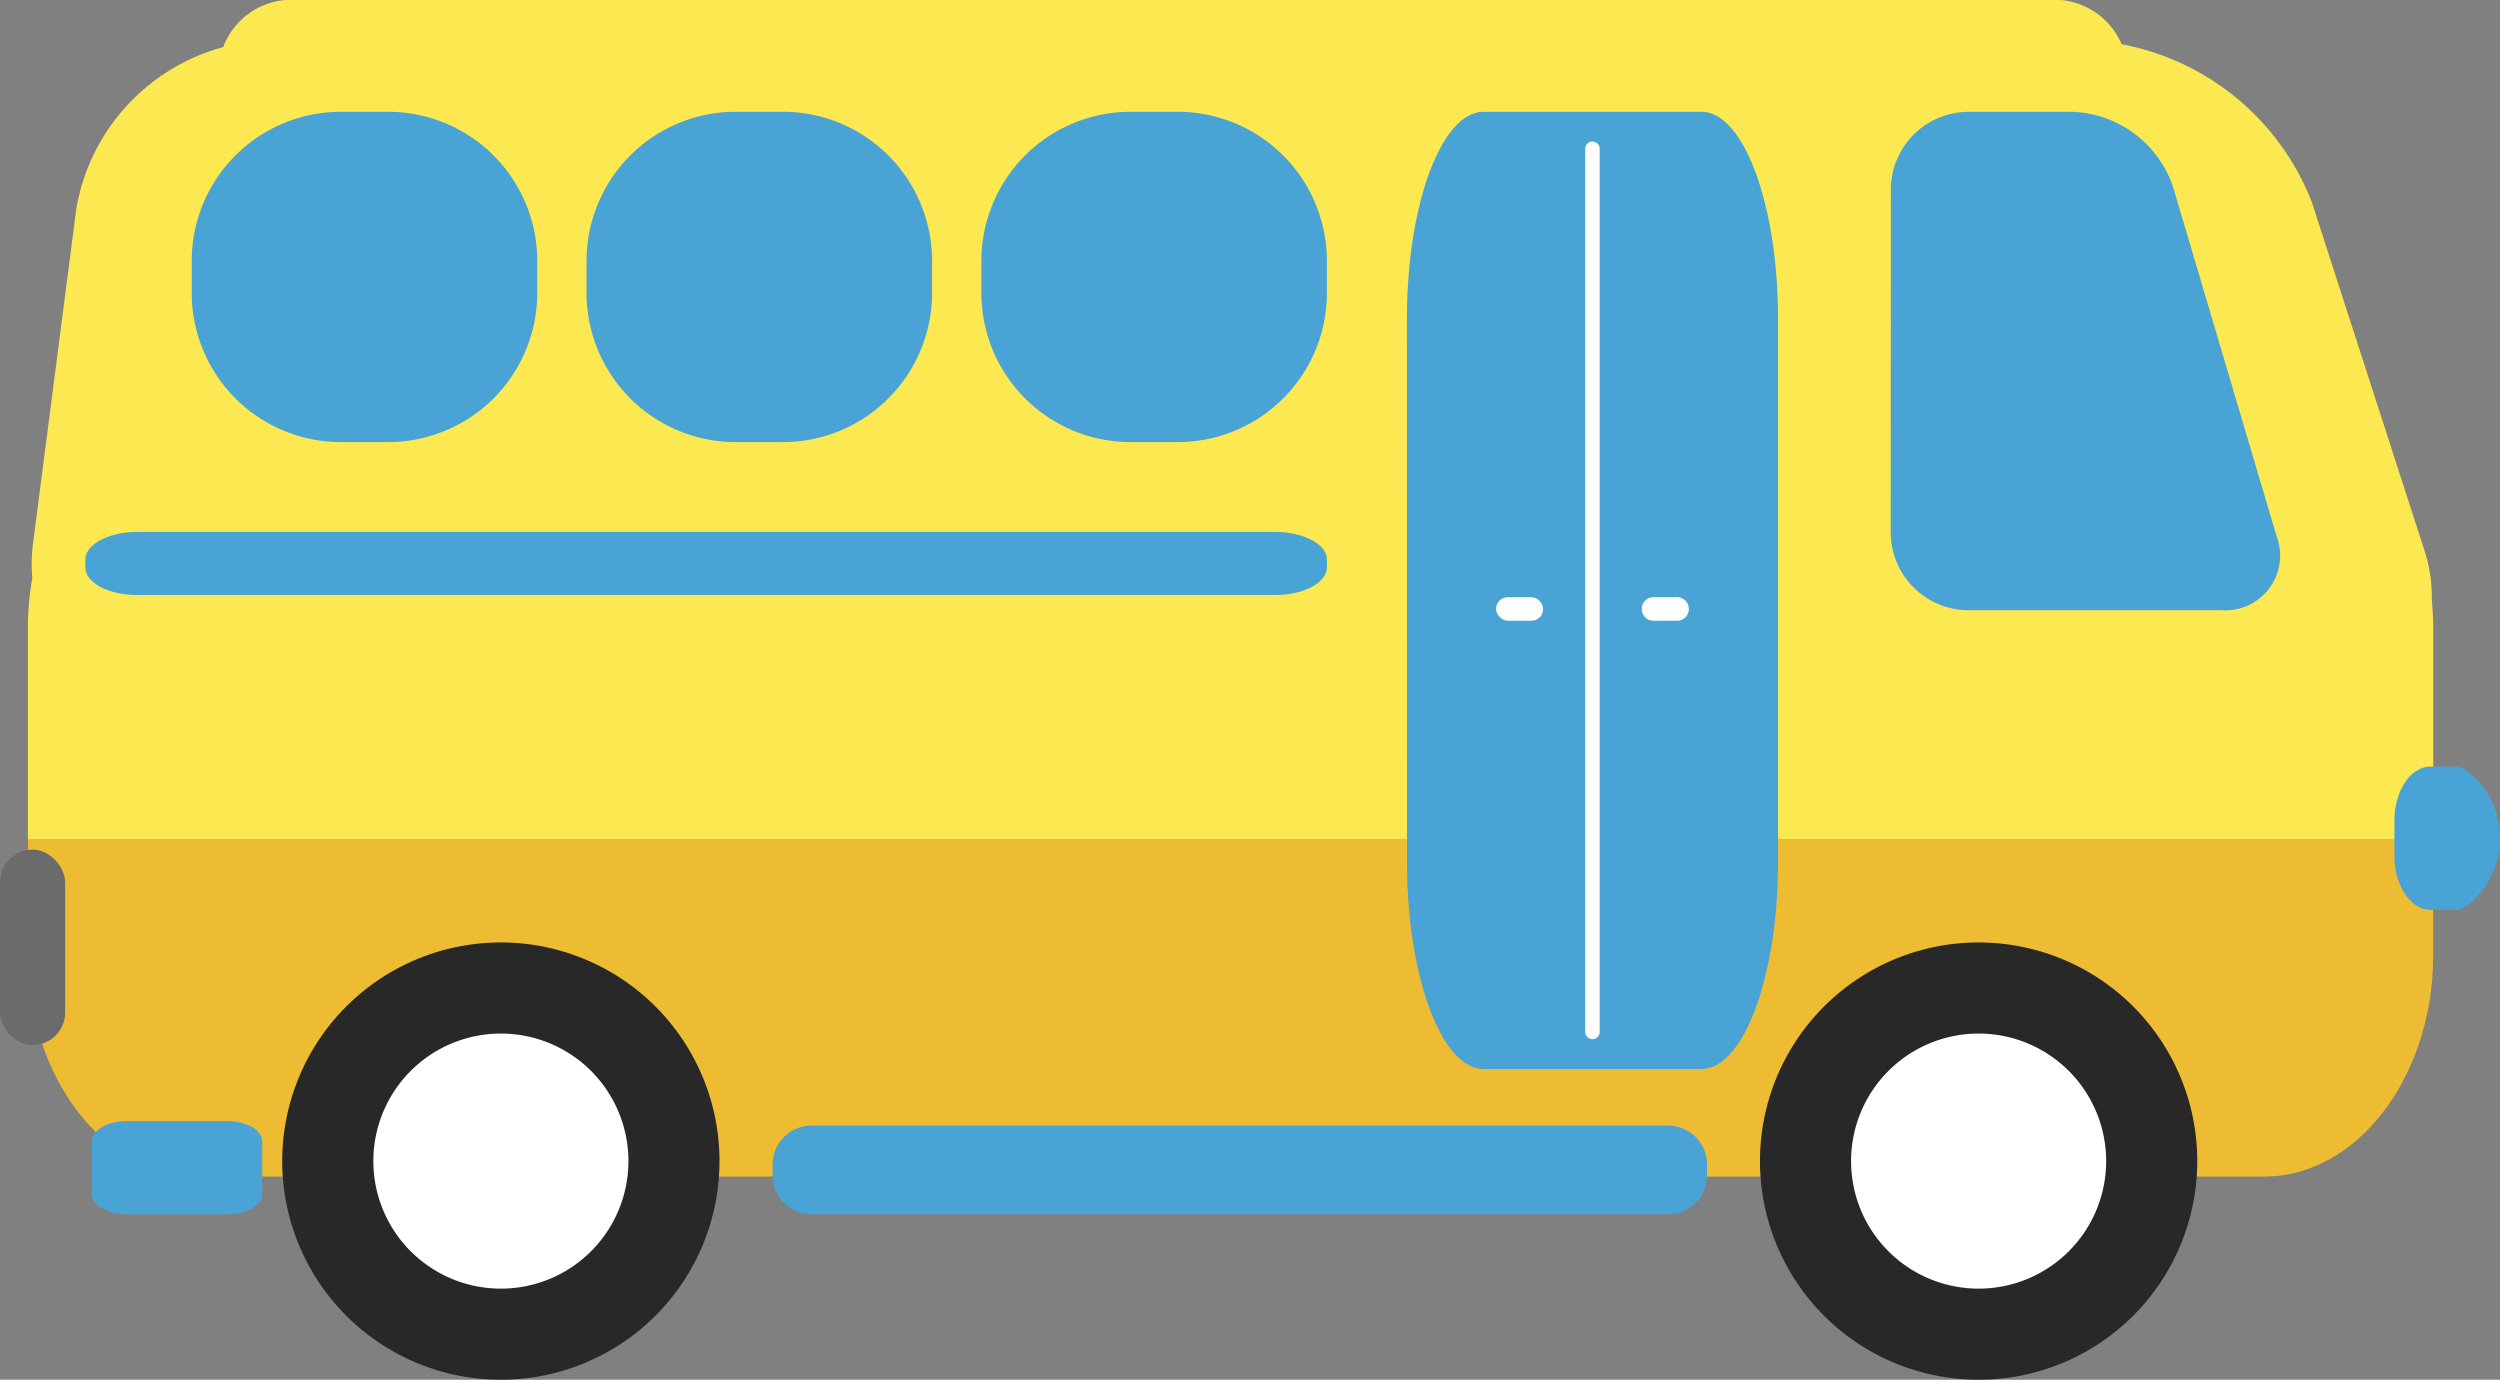
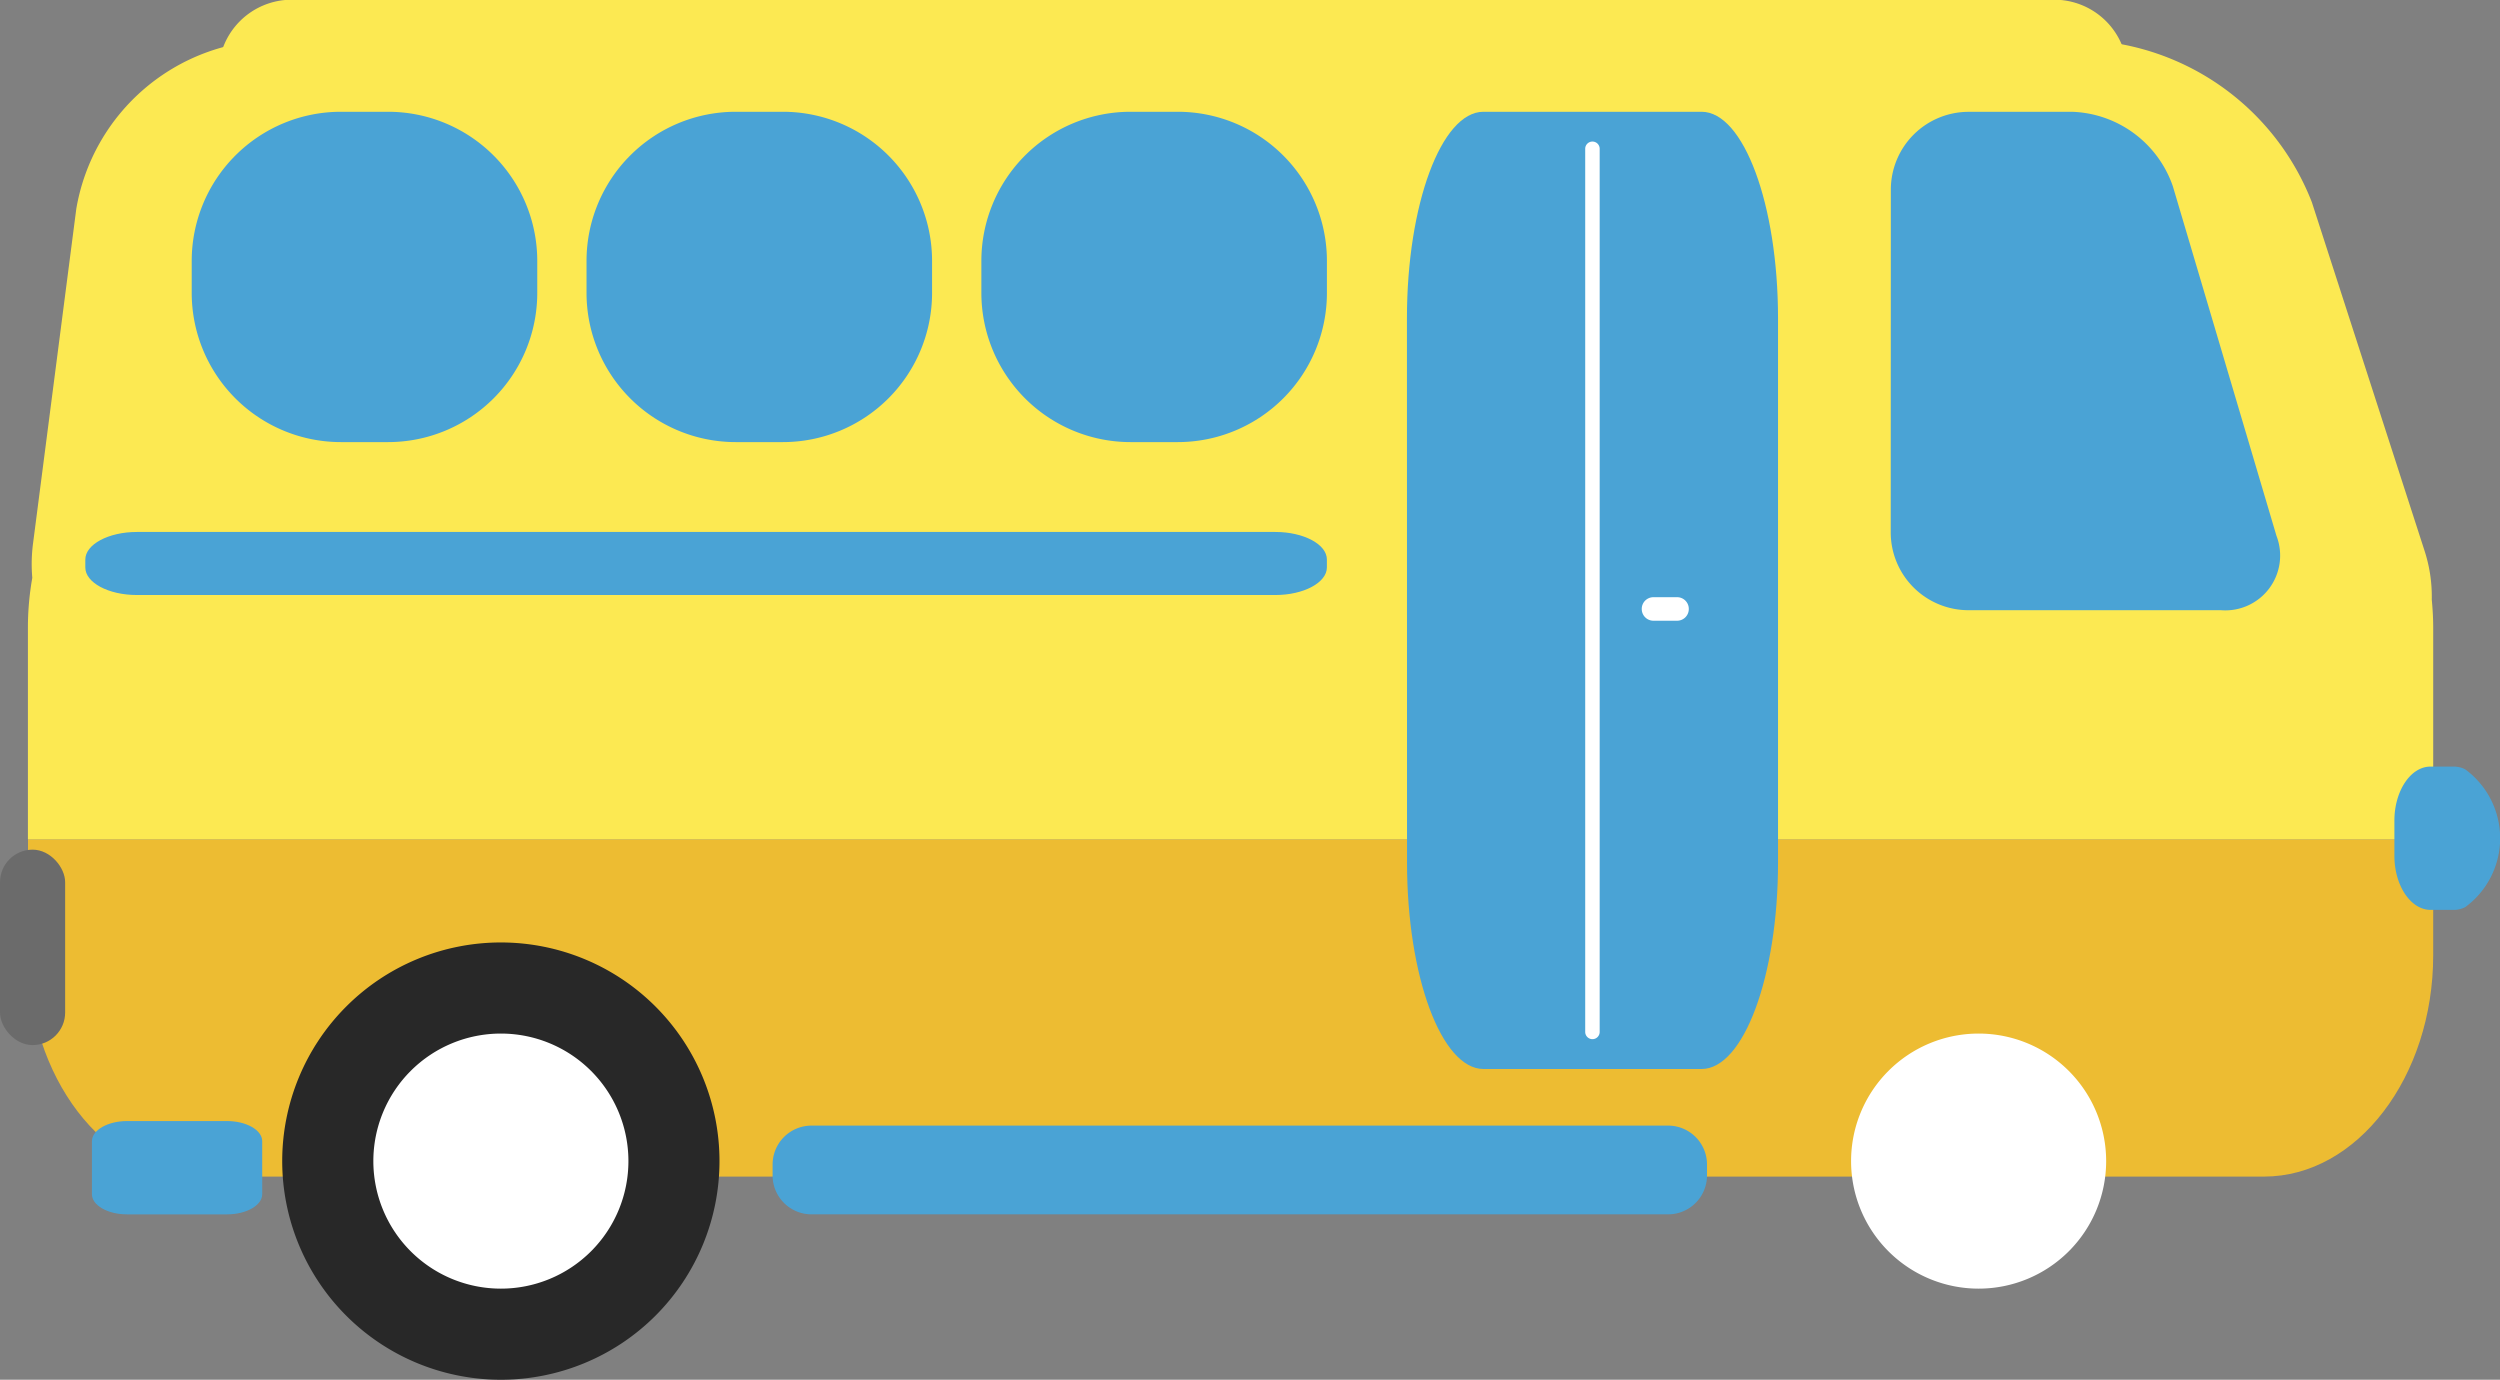
<svg xmlns="http://www.w3.org/2000/svg" width="90.72" height="50.069" viewBox="0 0 90.72 50.069">
  <rect x="0" y="0" width="90.72" height="50.069" fill="#808080" stroke="none" />
  <defs>
    <clipPath id="a">
      <rect width="90.72" height="50.069" fill="none" />
    </clipPath>
  </defs>
  <g transform="translate(0)">
    <g transform="translate(0)" clip-path="url(#a)">
      <path d="M31.237,0H94.724A2.657,2.657,0,0,1,97.6,2.341v.672a2.657,2.657,0,0,1-2.875,2.341H31.237a2.657,2.657,0,0,1-2.875-2.341V2.341A2.657,2.657,0,0,1,31.237,0" transform="translate(-20.416)" fill="#fce952" />
      <path d="M86.222,76.055h-75c-3.377,0-6.14-3.614-6.14-8.03V63.82H92.362v4.205c0,4.416-2.763,8.03-6.14,8.03" transform="translate(-4.066 -33.359)" fill="#edbc32" />
      <path d="M5.238,22.559a5.752,5.752,0,0,1,.027-1.249L6.835,9.166a7.362,7.362,0,0,1,7.177-6.122H79.671a9.234,9.234,0,0,1,8.289,5.889l4.077,12.611a5.371,5.371,0,0,1,.273,1.806c.032.333.052.671.052,1.015v7.686H5.079V24.365a10.338,10.338,0,0,1,.159-1.806" transform="translate(-4.066 -1.591)" fill="#fce952" />
-       <path d="M30.949,71.655a7.934,7.934,0,1,1-7.934,7.934,7.935,7.935,0,0,1,7.934-7.934" transform="translate(40.851 -37.455)" fill="#282828" />
      <path d="M34.57,78.582a4.628,4.628,0,1,1-4.628,4.628,4.628,4.628,0,0,1,4.628-4.628" transform="translate(37.23 -41.076)" fill="#fff" />
      <path d="M143.3,71.655a7.934,7.934,0,1,1-7.934,7.934,7.935,7.935,0,0,1,7.934-7.934" transform="translate(-125.125 -37.455)" fill="#282828" />
      <path d="M146.922,78.582a4.628,4.628,0,1,1-4.628,4.628,4.628,4.628,0,0,1,4.628-4.628" transform="translate(-128.746 -41.076)" fill="#fff" />
      <path d="M5.414,0H7.125a5.414,5.414,0,0,1,5.414,5.414V6.573a5.414,5.414,0,0,1-5.414,5.414H5.415A5.415,5.415,0,0,1,0,6.572V5.414A5.414,5.414,0,0,1,5.414,0Z" transform="translate(35.612 4.056)" fill="#4aa3d5" />
      <path d="M5.414,0H7.125a5.414,5.414,0,0,1,5.414,5.414V6.573a5.414,5.414,0,0,1-5.414,5.414H5.415A5.415,5.415,0,0,1,0,6.572V5.414A5.414,5.414,0,0,1,5.414,0Z" transform="translate(21.284 4.056)" fill="#4aa3d5" />
      <path d="M5.414,0H7.125a5.414,5.414,0,0,1,5.414,5.414V6.573a5.414,5.414,0,0,1-5.414,5.414H5.415A5.415,5.415,0,0,1,0,6.572V5.414A5.414,5.414,0,0,1,5.414,0Z" transform="translate(6.957 4.056)" fill="#4aa3d5" />
      <path d="M16.763,23.769a2.824,2.824,0,0,0,2.816,2.816h9.166a1.989,1.989,0,0,0,2.015-2.7L27,11.2a4.012,4.012,0,0,0-3.617-2.7h-3.8a2.824,2.824,0,0,0-2.816,2.816Z" transform="translate(51.848 -4.442)" fill="#4aa3d5" />
      <path d="M171.41,85.233h3.632c.7,0,1.274.328,1.274.73v1.926c0,.4-.573.73-1.274.73H171.41c-.7,0-1.273-.328-1.273-.73V85.963c0-.4.573-.73,1.273-.73" transform="translate(-166.801 -44.552)" fill="#4aa3d5" />
      <path d="M61.7,85.58h31.1A1.412,1.412,0,0,1,94.2,86.988v.4A1.412,1.412,0,0,1,92.793,88.8H61.7a1.412,1.412,0,0,1-1.408-1.408v-.4A1.412,1.412,0,0,1,61.7,85.58" transform="translate(-32.256 -44.734)" fill="#4aa3d5" />
      <path d="M89.189,41.728c0,.552.842,1,1.87,1h41.314c1.029,0,1.87-.452,1.87-1V41.44c0-.552-.842-1-1.87-1H91.059c-1.029,0-1.87.452-1.87,1Z" transform="translate(-86.093 -21.136)" fill="#4aa3d5" />
      <path d="M54.9,35.744c0,4.119,1.249,7.489,2.775,7.489h7.914c1.526,0,2.774-3.37,2.774-7.489V15.986c0-4.118-1.249-7.489-2.774-7.489H57.672c-1.526,0-2.775,3.371-2.775,7.489Z" transform="translate(-3.842 -4.441)" fill="#4aa3d5" />
      <path d="M1.309,58.284h.851a.918.918,0,0,1,.41.1,3.1,3.1,0,0,1,0,5,.918.918,0,0,1-.41.1H1.309C.589,63.48,0,62.6,0,61.52V60.245c0-1.078.589-1.961,1.309-1.961" transform="translate(86.888 -30.466)" fill="#4aa3d5" />
      <rect width="2.364" height="7.092" rx="1.182" transform="translate(0 30.832)" fill="#6b6b6b" />
      <path d="M.262,0h0A.262.262,0,0,1,.525.262V32.31a.262.262,0,0,1-.262.262h0A.263.263,0,0,1,0,32.309V.262A.262.262,0,0,1,.262,0Z" transform="translate(57.524 5.137)" fill="#fff" />
      <path d="M.424,0h.859a.424.424,0,0,1,.424.424V.43a.424.424,0,0,1-.424.424H.425A.425.425,0,0,1,0,.429v0A.424.424,0,0,1,.424,0Z" transform="translate(59.576 21.671)" fill="#fff" />
-       <rect width="1.707" height="0.854" rx="0.424" transform="translate(54.29 21.671)" fill="#fff" />
    </g>
  </g>
</svg>